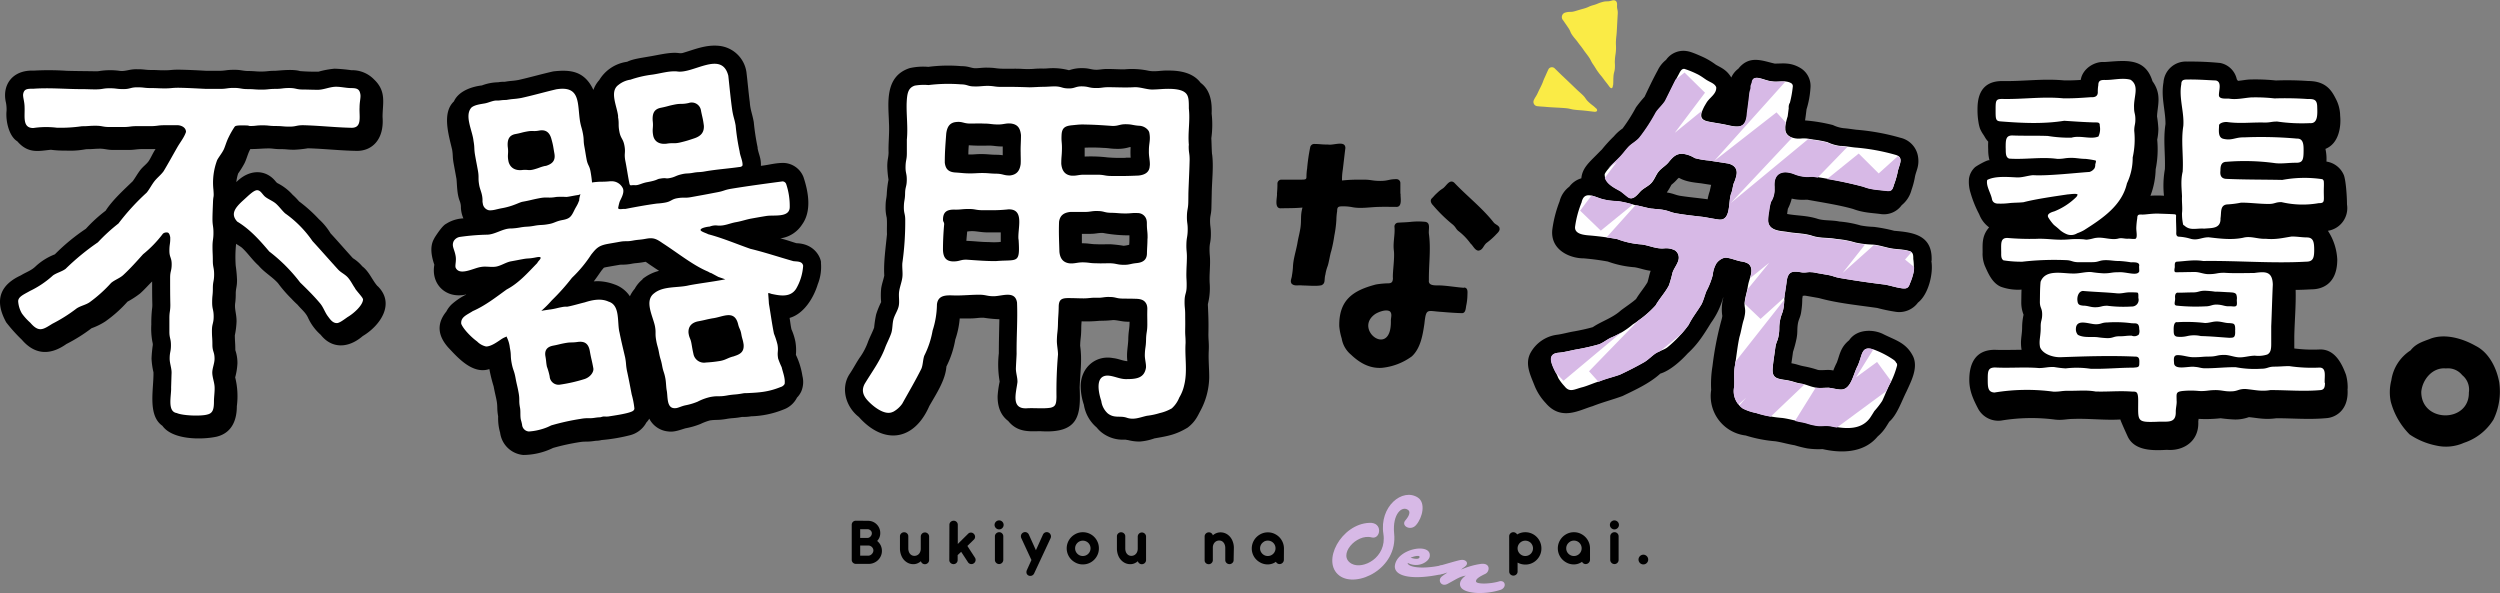
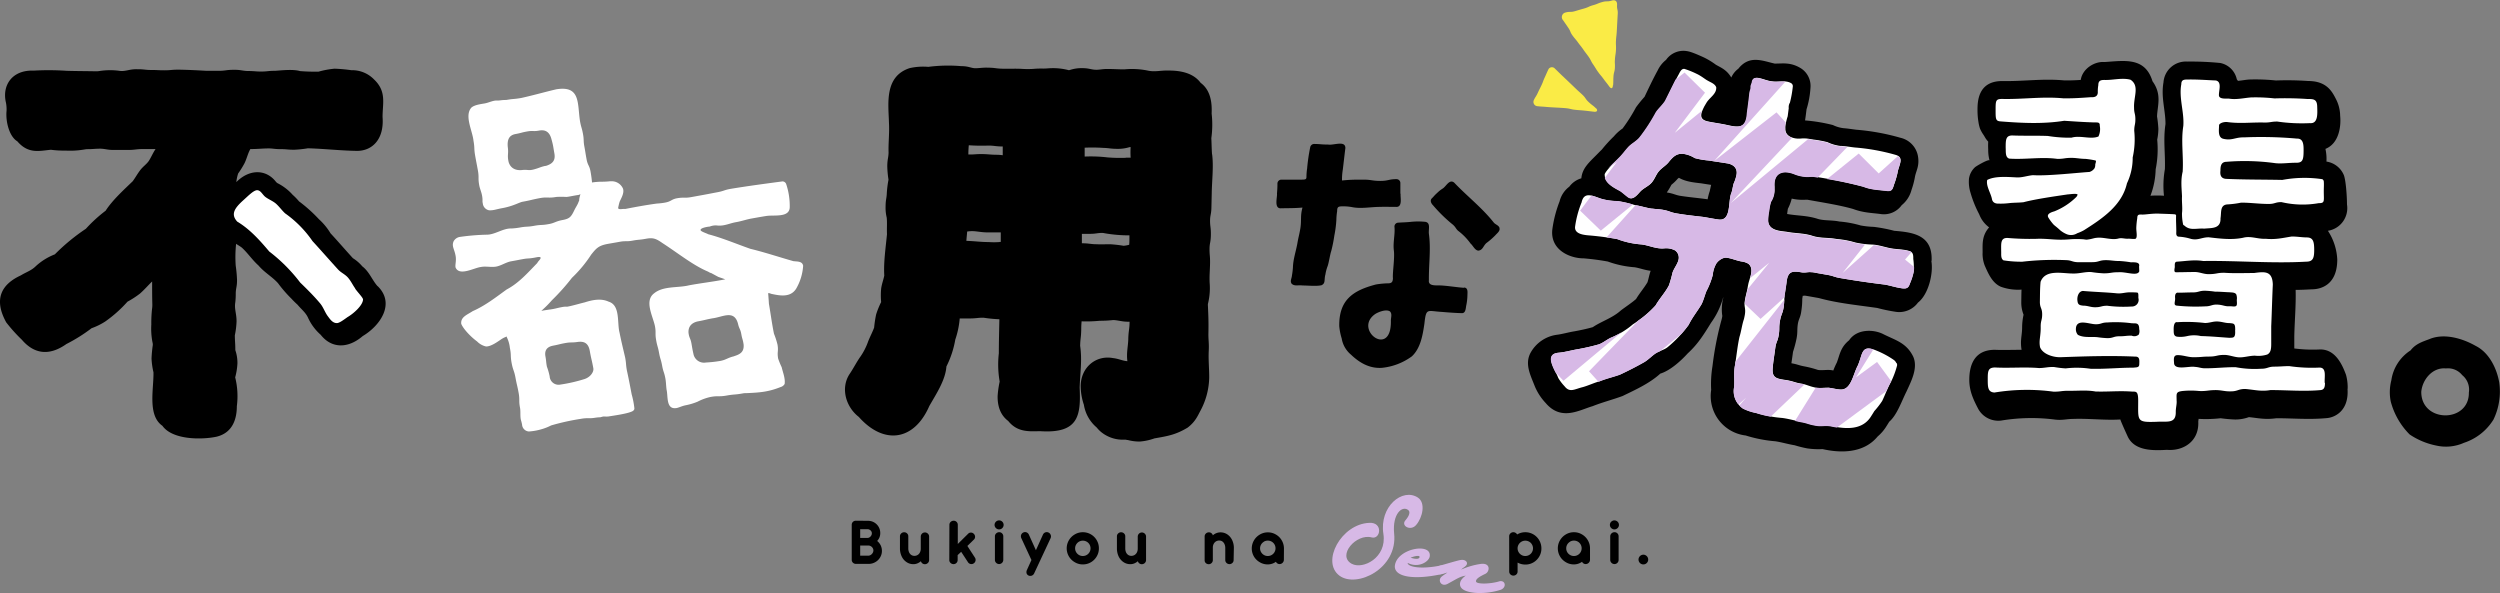
<svg xmlns="http://www.w3.org/2000/svg" width="709.76" height="168.36" viewBox="0 0 709.76 168.36">
  <rect x="0" y="0" width="709.76" height="168.36" fill="#808080" stroke="none" />
  <defs>
    <style>.cls-1{fill:none;}.cls-2{clip-path:url(#clip-path);}.cls-3{fill:#d7b9e6;}.cls-4{fill:#fff;}.cls-5{fill:#faeb46;}</style>
    <clipPath id="clip-path" transform="translate(0 0)">
      <rect class="cls-1" width="709.76" height="168.36" />
    </clipPath>
  </defs>
  <g id="レイヤー_2" data-name="レイヤー 2">
    <g id="レイヤー_1-2" data-name="レイヤー 1">
      <g class="cls-2">
        <path d="M246.43,147.86a3.45,3.45,0,0,1,3.48,3.48,3.22,3.22,0,0,1-.23,1.24,3.36,3.36,0,0,1-.65,1,3.77,3.77,0,0,1,1,1.25,3.63,3.63,0,0,1,.35,1.56,3.51,3.51,0,0,1-.51,1.86,3.6,3.6,0,0,1-1.37,1.34,3.71,3.71,0,0,1-1.89.5H243a1.19,1.19,0,0,1-.85-.34,1.1,1.1,0,0,1-.34-.83V149a1.14,1.14,0,0,1,.34-.84,1.18,1.18,0,0,1,.85-.33Zm-2.22,4.86h2.07a1.07,1.07,0,0,0,.61-.19,1.44,1.44,0,0,0,.46-.49,1.21,1.21,0,0,0,.17-.62,1,1,0,0,0-.17-.6,1.24,1.24,0,0,0-.46-.42,1.17,1.17,0,0,0-.6-.16h-2.08Zm0,2.15v2.89h2.28a1.31,1.31,0,0,0,.71-.21,1.64,1.64,0,0,0,.55-.56,1.37,1.37,0,0,0,.21-.72,1.27,1.27,0,0,0-.21-.7,1.46,1.46,0,0,0-.54-.51,1.44,1.44,0,0,0-.72-.19Z" transform="translate(0 0)" />
        <path d="M263.78,159a1.14,1.14,0,0,1-.16.59,1.22,1.22,0,0,1-1.05.59,1.15,1.15,0,0,1-.71-.24,1.17,1.17,0,0,1-.41-.61,3.67,3.67,0,0,1-1,.62,3,3,0,0,1-1.1.22,3.4,3.4,0,0,1-2-.6,3.9,3.9,0,0,1-1.36-1.61,5.3,5.3,0,0,1-.49-2.26v-3.43a1.1,1.1,0,0,1,.35-.82,1.17,1.17,0,0,1,.84-.34,1.14,1.14,0,0,1,.84.34,1.09,1.09,0,0,1,.34.82v3.41a2.75,2.75,0,0,0,.21,1.09,1.82,1.82,0,0,0,.6.76,1.59,1.59,0,0,0,.92.28,1.7,1.7,0,0,0,1.58-1,2.21,2.21,0,0,0,.23-1v-3.47a1.18,1.18,0,0,1,1.18-1.18,1.11,1.11,0,0,1,.59.16,1.14,1.14,0,0,1,.44.43,1.11,1.11,0,0,1,.16.59Z" transform="translate(0 0)" />
        <path d="M269.54,149a1.11,1.11,0,0,1,.16-.59,1.26,1.26,0,0,1,.44-.42,1.28,1.28,0,0,1,.61-.15,1.14,1.14,0,0,1,1.17,1.16v5.44l2.95-2.92a1.05,1.05,0,0,1,.77-.32,1.09,1.09,0,0,1,.84.37h0a1.15,1.15,0,0,1,.26,1.27,1.07,1.07,0,0,1-.27.37L274.64,155l2.14,3.3a1.14,1.14,0,0,1,.2.66,1.21,1.21,0,0,1-.14.55,1.15,1.15,0,0,1-.41.44,1.13,1.13,0,0,1-.64.2,1.21,1.21,0,0,1-.55-.14,1.1,1.1,0,0,1-.43-.4l-1.93-2.95-1,.93V159a1.13,1.13,0,0,1-.34.82,1.15,1.15,0,0,1-.82.34,1.24,1.24,0,0,1-1.05-.58,1.08,1.08,0,0,1-.16-.58Z" transform="translate(0 0)" />
        <path d="M283,150.12a1.27,1.27,0,0,1-.46-.46,1.23,1.23,0,0,1,0-1.28,1.27,1.27,0,0,1,.46-.46,1.28,1.28,0,1,1,0,2.2m1.84,8.84a1.2,1.2,0,0,1-1.18,1.18,1.22,1.22,0,0,1-.6-.16,1.29,1.29,0,0,1-.44-.43,1.11,1.11,0,0,1-.16-.59v-6.69a1.11,1.11,0,0,1,.16-.59,1.24,1.24,0,0,1,.45-.43,1.18,1.18,0,0,1,.61-.16,1.1,1.1,0,0,1,.82.35,1.13,1.13,0,0,1,.34.83Z" transform="translate(0 0)" />
        <path d="M298.19,151.66a1.13,1.13,0,0,1,.19.63,1.29,1.29,0,0,1-.11.5l-4.67,10a1.2,1.2,0,0,1-.45.52,1.12,1.12,0,0,1-.64.19,1.1,1.1,0,0,1-.49-.1,1.07,1.07,0,0,1-.46-.4,1,1,0,0,1-.15-.56,1.38,1.38,0,0,1,.13-.6l1.29-2.85-2.89-6.24a1.13,1.13,0,0,1-.1-.49,1.22,1.22,0,0,1,.18-.65,1.24,1.24,0,0,1,.52-.44,1.2,1.2,0,0,1,.48-.11,1.17,1.17,0,0,1,.63.19,1.22,1.22,0,0,1,.45.53l2,4.43,2-4.43a1.24,1.24,0,0,1,.44-.52,1.23,1.23,0,0,1,.64-.19,1.2,1.2,0,0,1,.48.11,1.28,1.28,0,0,1,.53.45" transform="translate(0 0)" />
        <path d="M303.46,153.39a4.56,4.56,0,0,1,1.68-1.67,4.44,4.44,0,0,1,2.28-.62,4.53,4.53,0,0,1,3.95,2.28,4.5,4.5,0,0,1,.61,2.3,4.43,4.43,0,0,1-.61,2.28,4.58,4.58,0,0,1-1.66,1.67,4.46,4.46,0,0,1-2.29.61,4.34,4.34,0,0,1-2.28-.62,4.54,4.54,0,0,1-1.68-1.66,4.52,4.52,0,0,1,0-4.57m2.86.4a2.3,2.3,0,0,0-.79.79,2.12,2.12,0,0,0-.3,1.1,2.08,2.08,0,0,0,.3,1.09,2.22,2.22,0,0,0,.79.79,2.11,2.11,0,0,0,1.1.29,2.16,2.16,0,0,0,1.89-1.08,2.17,2.17,0,0,0-1.89-3.27,2.2,2.2,0,0,0-1.1.29" transform="translate(0 0)" />
        <path d="M325.37,159a1.14,1.14,0,0,1-.16.59,1.21,1.21,0,0,1-.44.43,1.28,1.28,0,0,1-.6.16,1.11,1.11,0,0,1-.71-.24,1.13,1.13,0,0,1-.42-.61,3.67,3.67,0,0,1-1,.62,3,3,0,0,1-1.1.22,3.4,3.4,0,0,1-2-.6,4,4,0,0,1-1.36-1.61,5.29,5.29,0,0,1-.48-2.26v-3.43a1.07,1.07,0,0,1,.35-.82,1.2,1.2,0,0,1,1.67,0,1.1,1.1,0,0,1,.35.82v3.41a2.75,2.75,0,0,0,.2,1.09,1.82,1.82,0,0,0,.6.76,1.59,1.59,0,0,0,.92.28,1.75,1.75,0,0,0,.94-.26,1.84,1.84,0,0,0,.65-.73,2.34,2.34,0,0,0,.23-1v-3.47a1.18,1.18,0,0,1,1.18-1.18,1.08,1.08,0,0,1,.58.16,1.14,1.14,0,0,1,.44.43,1.11,1.11,0,0,1,.16.59Z" transform="translate(0 0)" />
        <path d="M350.23,159a1.07,1.07,0,0,1-.35.82,1.2,1.2,0,0,1-1.67,0,1.1,1.1,0,0,1-.35-.82v-3.46a2.61,2.61,0,0,0-.22-1.06,1.92,1.92,0,0,0-.59-.75,1.54,1.54,0,0,0-.9-.27,1.71,1.71,0,0,0-.93.25,1.77,1.77,0,0,0-.64.69,2.21,2.21,0,0,0-.25,1V159a1.13,1.13,0,0,1-.34.83,1.15,1.15,0,0,1-.84.35,1.28,1.28,0,0,1-.6-.16,1.26,1.26,0,0,1-.43-.43A1.14,1.14,0,0,1,342,159v-6.69a1.11,1.11,0,0,1,.16-.59,1.22,1.22,0,0,1,1.05-.59,1.11,1.11,0,0,1,.71.24,1.13,1.13,0,0,1,.41.61,3.27,3.27,0,0,1,2.13-.84,3.46,3.46,0,0,1,2,.59,4,4,0,0,1,1.35,1.6,5.18,5.18,0,0,1,.49,2.24Z" transform="translate(0 0)" />
        <path d="M364.5,158.92a1.23,1.23,0,0,1-1.22,1.22,1.05,1.05,0,0,1-.62-.18,1.13,1.13,0,0,1-.42-.47,4,4,0,0,1-2.31.75,4.34,4.34,0,0,1-2.28-.62A4.58,4.58,0,0,1,356,158a4.52,4.52,0,0,1,0-4.57,4.61,4.61,0,0,1,1.67-1.67,4.44,4.44,0,0,1,2.28-.62,4.37,4.37,0,0,1,2.27.61,4.5,4.5,0,0,1,1.66,1.64,4.56,4.56,0,0,1,.64,2.26Zm-5.66-5.13a2.33,2.33,0,0,0-.8.79,2.12,2.12,0,0,0-.3,1.1,2.08,2.08,0,0,0,.3,1.09,2.24,2.24,0,0,0,.8.79,2,2,0,0,0,1.09.29,2.11,2.11,0,0,0,1.1-.29,2.19,2.19,0,0,0,.8-3,2.19,2.19,0,0,0-1.9-1.08,2.14,2.14,0,0,0-1.09.29" transform="translate(0 0)" />
        <path d="M428.46,152.27a1.11,1.11,0,0,1,.35-.83,1.14,1.14,0,0,1,.84-.34,1.16,1.16,0,0,1,.63.18,1.21,1.21,0,0,1,.44.46,4.48,4.48,0,0,1,2.32-.64,4.53,4.53,0,0,1,3.95,2.28,4.51,4.51,0,0,1,.62,2.3A4.44,4.44,0,0,1,437,158a4.58,4.58,0,0,1-1.66,1.67,4.46,4.46,0,0,1-2.29.61,4.53,4.53,0,0,1-2.2-.56v2.53a1.1,1.1,0,0,1-.35.83,1.21,1.21,0,0,1-1.68,0,1.11,1.11,0,0,1-.35-.83Zm5.68,5.29a2.14,2.14,0,0,0,.79-.79,2.15,2.15,0,0,0,0-2.19,2,2,0,0,0-.79-.79,2.18,2.18,0,0,0-1.1-.29,2.14,2.14,0,0,0-1.09.29,2.24,2.24,0,0,0-.8.79,2.12,2.12,0,0,0-.3,1.1,2.08,2.08,0,0,0,.3,1.09,2.17,2.17,0,0,0,.8.79,2,2,0,0,0,1.09.29,2.11,2.11,0,0,0,1.1-.29" transform="translate(0 0)" />
        <path d="M451.41,158.92a1.23,1.23,0,0,1-1.22,1.22,1.08,1.08,0,0,1-.62-.18,1.13,1.13,0,0,1-.42-.47,4,4,0,0,1-2.31.75,4.34,4.34,0,0,1-2.28-.62,4.58,4.58,0,0,1-1.67-1.66,4.52,4.52,0,0,1,0-4.57,4.61,4.61,0,0,1,1.67-1.67,4.44,4.44,0,0,1,2.28-.62,4.37,4.37,0,0,1,2.27.61,4.5,4.5,0,0,1,1.66,1.64,4.45,4.45,0,0,1,.64,2.26Zm-5.66-5.13a2.33,2.33,0,0,0-.8.79,2.11,2.11,0,0,0-.29,1.1,2.07,2.07,0,0,0,.29,1.09,2.24,2.24,0,0,0,.8.79,2.07,2.07,0,0,0,1.09.29,2.11,2.11,0,0,0,1.1-.29,2.19,2.19,0,0,0,.8-3,2.16,2.16,0,0,0-1.9-1.08,2.17,2.17,0,0,0-1.09.29" transform="translate(0 0)" />
        <path d="M457.7,150.12a1.26,1.26,0,0,1,0-2.2,1.16,1.16,0,0,1,.63-.18,1.25,1.25,0,0,1,.65.18,1.26,1.26,0,0,1,0,2.2,1.25,1.25,0,0,1-.65.18,1.16,1.16,0,0,1-.63-.18m1.83,8.84a1.13,1.13,0,0,1-.34.83,1.15,1.15,0,0,1-.84.35,1.28,1.28,0,0,1-.6-.16,1.26,1.26,0,0,1-.43-.43,1.12,1.12,0,0,1-.17-.59v-6.69a1.12,1.12,0,0,1,.17-.59,1.22,1.22,0,0,1,1.05-.59,1.13,1.13,0,0,1,.83.35,1.16,1.16,0,0,1,.33.83Z" transform="translate(0 0)" />
        <path d="M465.37,158.17a1.33,1.33,0,0,1,.5-.5,1.28,1.28,0,0,1,.69-.19,1.25,1.25,0,0,1,.68.19,1.38,1.38,0,0,1,.51,1.88,1.46,1.46,0,0,1-.51.51,1.33,1.33,0,0,1-.68.18,1.37,1.37,0,0,1-.69-.18,1.44,1.44,0,0,1-.5-.51,1.35,1.35,0,0,1,0-1.38" transform="translate(0 0)" />
        <path class="cls-3" d="M399.8,144.81c-1.7-1.37-4.54,1.06-4,6.63,1.08,10-10.62,15.61-15.52,12-5.29-3.93.5-14.69,8.47-15,4-.23,3.21,4.8.69,4.14-4.37-1.21-9.95,5.15-5.68,7.48,3.18,1.72,10-1.74,9-8.43-1.24-7.83,5.43-13.22,9.78-10.37,2.27,1.49,1.35,5.64-.48,7.77-1.55,1.88-4.51.25-3-1.38,1-1.16,1.44-2.34.73-2.85" transform="translate(0 0)" />
        <path class="cls-3" d="M408.88,160.58c2-.33,2.28,2,.3,2.44-7.68,1.66-13.33.83-13.18-2.31.44-5,10.55-6.81,9.9-2.73-.22,1.48-3.2,3.41-6.25,1.83a.17.17,0,0,0,0,.11c.21,1,3.61,1.77,9.2.66m-8.38-2.24c1.26.38,2.35.49,2.54-.12s-1.14-.46-2.54.12" transform="translate(0 0)" />
        <path class="cls-3" d="M414.65,159c1.49-.29,2.38.83,1.47,1.67-.56.53-.56.35-1.3,1.05a20.93,20.93,0,0,1,5.65-1.63c2.8-.33,2.51,2.27,1.17,2.85-1.63.78-2.62,1.42-2.59,2.07-.09.94,4.19.81,6.72,0,1.69-.28,2,1.78.29,2.43-4.35,1.4-9.42,1.14-11-.34-.92-.88-.82-2.39,1.09-3.68-1.77.32-2.22.74-5.15,2.33-1.82,1-3-1.05-1.63-2.11.61-.48,1.16-.8,1.56-1.09-.73.17-.42.18-1.8.46-1.78.32-1.86-1.81-.3-2.43,1.62-.44,4.76-1.4,5.8-1.59" transform="translate(0 0)" />
        <path d="M548.4,74c0-.14,0-.28,0-.31.14-7-5.35-7.74-10.6-8.16a44.18,44.18,0,0,0-5.8-1.12,25.22,25.22,0,0,1-3.75-.4,30.33,30.33,0,0,0-6.05-1.12c-2.11-.44-4.36-.2-6.13-.75-3.08-1-5.8-.86-8.69-1.39v-.06c.06-.43.12-.93.21-1.43a12.94,12.94,0,0,0,1.09-2.88,12.84,12.84,0,0,0,2.19.32c1.05.07,1.45,0,2.24,0,4.19.77,9.14,1.52,13,2.63,2.81,1.06,5.11,1.09,7.7,1.42a6.22,6.22,0,0,0,6.09-2.5,8.18,8.18,0,0,0,2.78-4.31A23.82,23.82,0,0,0,543.7,50c.41-1.77,1.26-3,.82-5.65a6.52,6.52,0,0,0-5-5.24A63,63,0,0,0,527,36.83c-1.23-.15-2.32-.34-3.63-.44a9.41,9.41,0,0,1-3-.89,47.19,47.19,0,0,0-7.9-1.31s0,0,0-.07c.1-.54.35-2.52.41-3.08A25.49,25.49,0,0,0,514,24.91a5.94,5.94,0,0,0-2.67-5.49c-3-1.87-5.27-1.33-7.5-1.37-3.44-.77-7.16-2.52-10.31,1.46a6.19,6.19,0,0,0-2,2.5c-1.37-2.28-3-2.82-4.4-3.65a21.45,21.45,0,0,0-3.39-2.06c-3.38-1.54-4.21-1.69-4.82-1.79A6,6,0,0,0,473,17a8.35,8.35,0,0,0-2.38,3c-1.37,2.5-2.61,5.13-3.72,7.48a37.17,37.17,0,0,0-2.44,3,47.62,47.62,0,0,1-3.8,6,12.59,12.59,0,0,0-2.48,2.24,39.74,39.74,0,0,0-3.4,3.73c-.51.49-1,1-1.42,1.42-2.26,2.29-4.15,3.9-4.41,6.75A6.56,6.56,0,0,0,445.53,53a7.47,7.47,0,0,0-2.76,4.18,34.57,34.57,0,0,0-2.07,8.06c-.57,5.74,5,8.12,8.95,8.11,2.45.21,4.68.51,6.81.9a28.36,28.36,0,0,0,7.64,1.63c1.58.27,2.81.8,4.53,1-.37,1-.59,2.29-.9,3.25-.91,1.56-2.23,3.07-3.25,4.77-1.23,1.08-2.89,2.16-4.28,3.21-2.39,2.17-5.47,3.07-8,4.77-1.81.52-3.71.9-5.2,1.18-1.68.26-3.48.81-5.12,1a10.06,10.06,0,0,0-7.38,5.16c-1.65,3.13,0,6.27,1.13,9.18a15.68,15.68,0,0,0,3.18,5c4.44,5.25,9.58,2,13.35.91,2.82-1.12,5.6-1.82,8.47-2.87,3.76-1.82,7.74-3.63,10.74-6.37,2.75-.83,5.79-3.55,7.77-5.73,2.93-2.68,4.6-5.41,6.62-8.68a22.29,22.29,0,0,0,3.38-6.95c0-.11.1-.22.15-.33a12.85,12.85,0,0,0-.32,5.32,8.7,8.7,0,0,1-.18.94,89.65,89.65,0,0,0-2.61,13.31,31.22,31.22,0,0,0-.37,6.75,11.27,11.27,0,0,0,9.81,12.94,38.31,38.31,0,0,0,8.4,1.64c1.77.26,3.61.83,5.49,1.13a33.33,33.33,0,0,0,3.56.89,22.12,22.12,0,0,0,4.37.2c4.74,1.09,11.54,1.39,15.63-3.58a12.11,12.11,0,0,0,2.55-3c.25-.38.5-.79.75-1.2,2.17-1.84,3.54-5.89,4.86-8.5,1.34-2.94,3.37-6.71,1.95-9.95-1.95-4-5.06-4.66-8.53-6.42-2.69-1.37-7.45-1.55-9.68,1.76-2.48,2-2.66,4.18-3.49,6.33a20.49,20.49,0,0,0-1,2.25c-1.41-.38-3.2.07-4.4-.18a29.19,29.19,0,0,0-3.85-1c-1.62-.3-1.78-.55-3.64-.88.14-1.06.31-2.12.45-3.22a33.65,33.65,0,0,0,1-3.76c.36-1.89.13-2.4.35-4s.75-1.91,1-3.77a22.13,22.13,0,0,0,.28-3.54l.13-.85.59-.06c.49.06,3.47.6,4,.69,5.22,1.45,10.89,2,16.56,2.81a48.53,48.53,0,0,0,5.36,1.11,6.6,6.6,0,0,0,6.21-2.63c2.95-2.28,4.42-8.24,3.8-11.83M485.54,53.61c-.05.26-.12.61-.16.72a16.16,16.16,0,0,0-.58,2.25c-2.69-.38-5.13-.57-7.89-1-1.52-.3-1.69-.61-3.7-.94a17.67,17.67,0,0,0,1.31-2.18,12.42,12.42,0,0,0,1.76-1.69l.36-.3c2,1.16,4.41,1.35,6.34,1.58,1.21.2,1.93.3,2.82.44-.1.38-.18.78-.26,1.17" transform="translate(0 0)" />
        <path class="cls-4" d="M538.41,103.14a2.21,2.21,0,0,0-.73-.94h0a25.67,25.67,0,0,0-5-2.69h0c-4.34-1.81-3.79,1-5.19,4.19h0c-1.46,2.62-1.92,7.31-5.27,6.87-1-.08-2.11-.39-3.1-.49-1.51-.06-2.65.28-4.15-.15h0c-1.23-.27-2.26-.8-3.51-1-2.09-.36-2.05-.61-4.14-1-2.84-.41-4.16-.58-4.06-3.11.13-2,.46-3.76.73-5.86s.68-1.9,1-3.85,0-2,.35-4,.71-1.9,1.05-3.85a32.08,32.08,0,0,0,.23-3.23c.19-1.31.39-2.49.56-3.78.34-3.39,1.67-3.37,4.46-2.91,1.13.1,1.5-.17,2.62-.07.55,0,1.23.19,1.76.27l2.68.47c1.91.32,1.86.6,3.77.93,4.26.73,8.42,1.34,12.73,1.86,1.68.32,3.32.88,5,1.07,1.18.11,1.65-.25,2-1.36a17.21,17.21,0,0,0,1.09-3.38,15.91,15.91,0,0,0-.1-3.61c0-1,0-1.77-.89-2.18-1.7-.6-3.6-.52-5.37-.83s-3.56-1-5.4-1.08a26.24,26.24,0,0,1-4.78-.58h0a25.39,25.39,0,0,0-5.33-1h0c-2.48-.49-4.74-.13-7.16-1-2.39-.7-4.78-.59-7.19-1.08-2.08-.23-4.84-.45-5.11-3a12.55,12.55,0,0,1,.27-2.86,15.19,15.19,0,0,1,.53-2.68h0a6.32,6.32,0,0,0,1-3.73h0c0-.2,0-.39,0-.58h0c-.28-3.91,2.34-4.77,5.48-3.59h0a10.62,10.62,0,0,0,3.33.8c1,.07,1.4-.09,2.4,0a135,135,0,0,1,14.13,2.87h0c2.15.87,4.46.89,6.73,1.19,1.27.12,1.52-.5,1.88-1.76a24.42,24.42,0,0,0,1-3.33c.33-2.22,2.06-4.36-.49-5.12a58.78,58.78,0,0,0-11.67-2.11c-1.22-.14-2.4-.35-3.61-.43h0l-.37,0h0a11.7,11.7,0,0,1-3.75-1.08,31.3,31.3,0,0,0-4-.74h0l-1.27-.21a8.62,8.62,0,0,0-2.26-.08c-1.87.2-4.53-.51-4.41-2.83a5.12,5.12,0,0,1,.11-1.39h0a17.33,17.33,0,0,1,.54-2.09l.3-2.32a2.47,2.47,0,0,1,.34-1.57,30.6,30.6,0,0,0,.81-4.51,1,1,0,0,0-.35-.93c-1.65-1.08-3.7-.27-5.59-.61-2.27-.21-5.24-2.28-5.57.29-.05.32-.39.88-.34,1.23,0,1.12-.18.64-.35,1.88-.19,1.89-.46,3.74-.7,5.6h0c-.27,4.63-2.65,4.1-6.1,3.32-1.76-.36-3.4-.57-5.05-.91-2.62-.57-2.12-2.15-1.17-4.07a3.3,3.3,0,0,1,.28-.5c.12-.22.24-.43.37-.63.85-1.57,3-2.58,2.83-4.53-.39-1-1.55-1.35-2.45-1.89-.55-.25-1.75-1.29-3.12-1.92a25.3,25.3,0,0,0-3.45-1.39c-.84-.12-1.27.87-1.59,1.49-1.32,2.4-2.54,5-3.73,7.54-.72,1.18-1.87,2.12-2.65,3.3a50.79,50.79,0,0,1-4.6,7.08c-.9,1.12-2.31,1.76-3.23,2.77s-1.78,2.24-2.75,3.16-3.48,3.15-4.09,4.54c-.09,2.45,2.5,3.73,4.43,4.78.83.55,1.54,1.25,2.14,1.67h0c1.42,1.19,2.7-.6,3.6-1.55s2.19-1.42,3.1-2.4,1.3-2.34,2.13-3.32S473,47,473.77,46c1.29-1.6,2.29-2.48,4.11-2.32a8.2,8.2,0,0,1,3.27,1.2,21.59,21.59,0,0,0,4,.69c2.1.35,2.91.44,5,.78,1.91.24,3.27,1.37,2.83,3.39a10.48,10.48,0,0,1-.77,2.33c-.27.87-.35,1.85-.66,2.71h0c-1,2.28.06,8-3.58,7.55-1.88-.27-2.76-.47-4.32-.73-2.72-.32-4.84-.53-7.62-1-1.89-.33-1.84-.63-3.73-1-1.33-.24-1.94-.2-3.14-.36h0l-.19,0h0c-1.64-.23-3-.73-4.76-1a36.86,36.86,0,0,0-5.05-1.15,16.65,16.65,0,0,1-4.51-.63c-2.21-.68-4.91-2.36-5.63,1a28.54,28.54,0,0,0-1.85,6.92c-.2,2.11,2.55,2.35,4.29,2.48,2.57.23,5.14.56,7.68,1A24,24,0,0,0,466,69.39c2.22.26,4.24,1.37,6.58,1.11a5.49,5.49,0,0,1,3,.6,2.54,2.54,0,0,1,.94,2.74c-.33,1.26-1.29,2.37-1.68,3.56a36.44,36.44,0,0,1-1,3.57c-1,2-2.66,3.73-3.81,5.74a32.31,32.31,0,0,1-6.43,5.36,23.43,23.43,0,0,1-6.31,3.85c-1.11.55-2.11,1.38-3.26,1.83a60.78,60.78,0,0,1-6.08,1.4c-1.85.3-3.65.86-5.49,1-4.22.42-.87,4.93-.05,7.18h0a13.37,13.37,0,0,0,1.79,2.35c1.49,1.9,2.82.78,5.18.22,1.57-.45,3.13-1.18,4.68-1.64,2.12-.86,3.79-1.19,5.83-1.92,2.36-1.1,4.66-2.28,6.92-3.56,1.12-.67,2-1.62,3.07-2.38s2.5-1,3.53-1.81a33.71,33.71,0,0,0,6-6.38c1-2.07,2.48-3.86,3.66-5.86.57-1.17.88-2.45,1.36-3.67a21.52,21.52,0,0,0,1.81-4.62,7.87,7.87,0,0,1,1-3.22,4.21,4.21,0,0,1,1.92-1.53,2.23,2.23,0,0,1,1.11-.13v0c1.51.22,2.79.85,4.3,1.08a4.89,4.89,0,0,1,1.77.61l0,0c1.79,1.41.35,4.06,0,5.82-.08.38-.16.84-.23,1.23-.28,1.46-.52,2.07-.73,3.37-.33,1.94.3,2,0,4-.08.47-.19,1-.29,1.37-.52,1.49-.75,3.46-1.25,5-.56,2.58-.78,4.92-1.18,7.43h0l0,.29h0c-.54,2.2-.15,4.44-.32,6.46h0a6,6,0,0,0,2.48,6.12,14.62,14.62,0,0,0,3.81,1.28,33,33,0,0,0,7.37,1.42c2,.26,3.91.87,5.89,1.19,1.41.3,1.75.58,3.55.89s2.82-.11,4.47.22c4.16.87,8.93,1.26,11.39-2.92h0c.28-.42.56-.89.84-1.34a24,24,0,0,0,2.22-2.86c.81-1.67,1.51-3.68,2.46-5.34a24.88,24.88,0,0,0,1.76-4.69,1.2,1.2,0,0,0-.11-.75" transform="translate(0 0)" />
        <path d="M397.57,55c0-.76,0-1.47,0-3a1.1,1.1,0,0,0-1.11-1.14c-2.22,0-2.29.51-4.63.5S389.4,51,387,51s-3.51,0-6,.24a17.24,17.24,0,0,1,.23-3.1c.14-1.11.55-4.75.73-6.1,0-2.26-3.35-.72-4.9-1-2,0-2.08-.15-4-.17a1.16,1.16,0,0,0-1.1,1,53.16,53.16,0,0,0-.86,5.94,17.36,17.36,0,0,0-.19,2.19c0,.86-.05,1-1.48,1h-5.65a1.13,1.13,0,0,0-1.11,1.21c0,1.3-.08,2-.13,2.78.14.84-.89,4.13,1,4.15,2.41-.06,3.7,0,6.24-.21-.67,2.45-.23,3.37-.59,5.83-.38,2.23-.5,2.22-.88,4.44-.45,2.38-1.17,4.42-1.24,6.67a19.19,19.19,0,0,1-.27,2.26c-.08,1-.6,1.59-.12,2.39.82.82,1.79.36,3.13.53,1.57,0,4,.27,5.4-.08,1.19-.59.66-1.56,1.07-3a12.07,12.07,0,0,1,.57-2.24c.37-.82.77-3.58,1.08-4.4h0a39.11,39.11,0,0,0,.89-4.42,32,32,0,0,0,.58-4.47,17.65,17.65,0,0,1,.22-2.48c0-1.25.33-1.38,1.63-1.38a13.38,13.38,0,0,1,2.58.22c2.47.5,4.92,0,7.57-.06s2.54,0,5.07,0c1.83,0,1-3,1.18-3.72" transform="translate(0 0)" />
        <path d="M415.67,81.7c-1.78-.07-5.3-.69-7.3-.67-1.36,0-2.9,0-2.7-1.49-.06-4.29.61-8.82,0-13.16-.16-1.3.57-3.1-1-3.4a19.93,19.93,0,0,0-4.07,0c-1.26.14-2.4.15-3.71.24a1.1,1.1,0,0,0-1,1.14c.23,2.15-.46,4.46-.17,6.72s-.42,6.34-.26,8c-.06.84-.27,1.29-1.17,1.35a25,25,0,0,0-3.64.33h0c-6.54,1.71-10.53,4.37-10.43,11.82a16.69,16.69,0,0,0,.69,3.5,7.61,7.61,0,0,0,2.63,4.6c2.4,2.28,5.17,3.94,8.67,3.76a17.29,17.29,0,0,0,8.61-3.26c2.51-2.32,3.11-6.13,3.58-9.33.49-4.54.79-3.53,4.89-3.3,1.79.15,3.84.31,5.62.35,1.29.14,1.2-1.54,1.38-2.24a15.93,15.93,0,0,0,.32-2.83c0-.76.26-2.1-.93-2.21m-20.8,9.66c.07,10.47-10.71,2.3-4.49-2.1.76-.51,3.09-1.52,4.22-.77.74.73.21,1.79.27,2.87" transform="translate(0 0)" />
        <path d="M425.74,64.78c-.19-.81-1.15-1-1.64-1.58-3.31-4.2-7.56-7.47-11.24-11.34-1.33-1.11-2.28,1-3.19,1.61s-.94.64-1.76,1.4-.75.81-1.39,1.43-.18,1.5.34,2a42.18,42.18,0,0,0,5.69,5.54c.85.83.65.93,1.37,1.65a16.74,16.74,0,0,1,3.59,3.67c.69.55,1.17,1.89,2.2,2C421,71,421.08,69.81,422,69h0a20.84,20.84,0,0,0,2.57-2.24c.3-.39,1.42-1.18,1.13-2" transform="translate(0 0)" />
        <path d="M666.51,110.34a13.32,13.32,0,0,0-.47-3.93c-1.25-3.43-3.31-7.37-7.54-7.19a41.41,41.41,0,0,1-7.14-.29V95.47c.09-4.37.5-8.83.38-13.17,1.52,0,3-.08,4.57-.16,2.31,0,7.23-1,7.25-8.42a16.21,16.21,0,0,0-2.66-8.2,6.5,6.5,0,0,0,5.42-7.46c0-2.36-.32-6.84-.89-8.34a6.39,6.39,0,0,0-4.94-3.85,13.24,13.24,0,0,0-.29-3.6c3.91-1.55,4.48-6.53,4.18-9.39A10.59,10.59,0,0,0,663.12,28C662,25.79,660.38,23,655.3,23a85.53,85.53,0,0,0-9.17-.15,55.42,55.42,0,0,0-7-.29c-1.23,0-2.53.29-3.76.4-.11-.14-.21-.29-.33-.43a6,6,0,0,0-4.71-4.65,85.44,85.44,0,0,0-9.36-.4,6.37,6.37,0,0,0-6.75,5.92c-.75,4.25.6,8,.57,11.84-.69,4.44,0,8.55-.17,12.78a26.8,26.8,0,0,0-.26,7.55,28.85,28.85,0,0,0-3.84,0A22.32,22.32,0,0,0,612,48.07a28.7,28.7,0,0,0,.44-8.43,15.6,15.6,0,0,0,.33-3.07,31.93,31.93,0,0,0-.38-3.51c.11-3.05,1.45-6.23-1.29-10-2.13-7-8.1-5.78-13.65-5.45-2.76-.23-6.22,1.85-6.72,5.08-1.55.1-2.92.16-4.65.14-6.13-.58-11.69.3-17.66.18-7,0-7,6.06-7,8.33a20.31,20.31,0,0,0,.27,3.3,10.71,10.71,0,0,0,.44,1.86,9.3,9.3,0,0,0,1,1.79c.2.31.38.64.6,1l.37.51c.06.09.36.36.36.46a19.1,19.1,0,0,0,0,2.13,11.46,11.46,0,0,0,.38,3.18c-.16-.53-3.82,1.6-4.15,1.93A5.51,5.51,0,0,0,559,50.73a10.43,10.43,0,0,0,.44,4,31.52,31.52,0,0,0,2.29,5.77l.2.4a8.21,8.21,0,0,0,2.79,3.65c-2.14,2.42-1.84,4.87-1.85,7.11a9.19,9.19,0,0,0,.61,3.75c1,2.26,2.13,4.94,4.57,6a14.23,14.23,0,0,0,5.87.81c-.05,1.27-.05,2.28-.07,3.59a9.34,9.34,0,0,0,.65,3.54,17,17,0,0,0-.41,3.54c0,2.38-.61,3.68-.16,6.42-2.54,0-5.16.1-7.6,0-6,0-7.24,4.64-7.24,8.52,0,3.14,1.1,5.51,2.52,8.23a6.51,6.51,0,0,0,6.59,3.33,52.3,52.3,0,0,1,15.28-.26c2.05.23,3.22-.18,4.89-.19,4.64-.19,9.16.43,13.62.15-.14,0,1.93,4.53,2.08,4.85,1.94,4.12,7.23,4,11.11,3.77,4.5.41,9.18-2.27,8.92-8,0-.14.06-.54.1-.79a37.35,37.35,0,0,0,6.25-.18,40.72,40.72,0,0,0,4.09.36,11.38,11.38,0,0,0,3.92-.67h.08c2.61.27,4.53.76,7.72.31,4.87,0,9.38.44,14.45-.05,1.91-.17,6.2-1.83,5.76-8.29" transform="translate(0 0)" />
        <path class="cls-5" d="M457.92,24.17c-.06,1.06-.52,1.15-1.13.27-.72-1-.8-1-1.52-2s-.84-1-1.56-2-.67-1.08-1.39-2.12-.57-1.15-1.3-2.19-.78-1-1.5-2.05-.78-1-1.5-2-.84-1-1.57-2-.51-1.19-1.24-2.24l-1.44-2.09a1.32,1.32,0,0,1,.66-2.19c1.31-.36,1.4,0,2.71-.39s1.3-.39,2.61-.76,1.25-.58,2.56-.94,1.27-.52,2.58-.89,1.4,0,2.71-.42c1-.29,1.56.2,1.49,1.27-.07,1.26.27,1.28.19,2.54s-.2,3.8-.28,5.06-.15,1.27-.22,2.53.06,1.28,0,2.55-.22,1.54-.3,2.81.05,1,0,2.25-.33,1.28-.41,2.55,0,1.25-.1,2.53" transform="translate(0 0)" />
        <path class="cls-5" d="M453.12,30.73c.57.56.33,1.06-.46,1-1.35-.14-1.35-.17-2.69-.31s-1.36-.1-2.71-.24-1.33-.32-2.67-.46-4.08-.22-5.43-.35-1.36-.08-2.71-.22a1.22,1.22,0,0,1-1-1.7c.51-1.09.64-1,1.15-2.12s.54-1.07,1.05-2.17.42-1.13.93-2.23.48-1.1,1-2.2a1.12,1.12,0,0,1,1.82-.3l1.94,1.89c1,.94,2.95,2.8,3.92,3.74s1,.91,2,1.85.78,1.15,1.78,2.08,1.09.82,2.07,1.76" transform="translate(0 0)" />
        <path class="cls-3" d="M527.48,103.7h0c-1.46,2.62-1.92,7.31-5.27,6.87-1-.08-2.11-.39-3.1-.49a24.42,24.42,0,0,1-3.64,0l-5.87,9.43c.74.17,1.48.35,2.23.47,1.41.3,1.75.58,3.56.89,1.64.34,2.81-.11,4.46.22.54.11,1.09.22,1.64.3L535.58,111a23.27,23.27,0,0,1,1.18-2.46l.15-.32-4-5.46-6,4.38,4.94-7.94c-3.41-1.09-3.08,1.48-4.38,4.46" transform="translate(0 0)" />
        <path class="cls-3" d="M542.33,71.44c-1.7-.6-3.6-.52-5.37-.83s-3.32-.85-5-1l-8.84,7.9,6.38-8.1a15.88,15.88,0,0,1-2.69-.43h0a25.39,25.39,0,0,0-5.33-1h0c-2.48-.49-4.74-.13-7.16-1-2.39-.7-4.78-.59-7.19-1.08-2.07-.23-4.84-.45-5.11-3a12,12,0,0,1,.28-2.86,14.23,14.23,0,0,1,.52-2.68h0a6.24,6.24,0,0,0,1-3.73h0c0-.2,0-.38,0-.58h0c-.28-3.91,2.34-4.77,5.48-3.59h0a10.62,10.62,0,0,0,3.33.8c1,.07,1.4-.09,2.4,0l1,.17,8.44-8.7c-.51-.06-1-.12-1.52-.16h0l-.37,0h0a11.7,11.7,0,0,1-3.75-1.08,31.3,31.3,0,0,0-4-.74l-1.27-.21c-.09,0-.18,0-.28,0L491.31,57.7l17.47-18.59a2.55,2.55,0,0,1-2-2.58,5.12,5.12,0,0,1,.11-1.39h0c0-.13.05-.25.08-.38l-2.61-2.86L486.67,45.7l20.21-22.52c-1.27-.14-2.66.17-4-.07-2.27-.21-5.24-2.28-5.57.29-.05.32-.39.89-.34,1.23,0,1.12-.18.64-.35,1.88-.19,1.89-.46,3.74-.7,5.6h0c-.27,4.63-2.65,4.1-6.1,3.32-1.76-.36-3.4-.57-5.05-.91-2.14-.47-2.19-1.61-1.61-3.06l-7.68,6.25,8.58-11.39-5.81-5.72-2.56,2c-1,2-2,4-3,6-.72,1.18-1.87,2.12-2.65,3.3a50.79,50.79,0,0,1-4.6,7.08c-.9,1.12-2.31,1.76-3.23,2.77s-1.78,2.24-2.75,3.16c-.54.59-1.83,1.74-2.85,2.85L459,46l-3.39,4.51c.55,1.8,2.64,2.86,4.28,3.75.83.55,1.54,1.25,2.14,1.67,1.42,1.19,2.7-.6,3.6-1.55s2.19-1.42,3.1-2.4,1.3-2.34,2.13-3.32S473,47,473.77,46c1.29-1.6,2.29-2.48,4.11-2.32a8.2,8.2,0,0,1,3.27,1.2,21.59,21.59,0,0,0,4,.69c2.1.35,2.91.44,5,.78,1.91.24,3.27,1.37,2.83,3.39a10.48,10.48,0,0,1-.77,2.33c-.27.87-.35,1.85-.67,2.71h0c-1,2.28.06,8-3.58,7.55-1.88-.27-2.76-.47-4.32-.73-2.72-.32-4.84-.53-7.62-1-1.89-.33-1.84-.62-3.73-1-1.33-.24-1.94-.19-3.14-.36l-.19,0h0c-1.6-.22-2.93-.7-4.63-1l-8.23,9.16c1,.15,2,.3,3,.49h0A24,24,0,0,0,466,69.39c2.22.26,4.24,1.37,6.58,1.11a5.49,5.49,0,0,1,3,.6,2.54,2.54,0,0,1,.94,2.74c-.33,1.26-1.29,2.37-1.68,3.56a36.44,36.44,0,0,1-1,3.57c-1,2-2.66,3.73-3.81,5.74a25.1,25.1,0,0,1-4.9,4.27l-14,14.43,2.7,3,.25-.1c2.12-.86,3.79-1.19,5.83-1.92,2.36-1.1,4.66-2.28,6.92-3.56,1.12-.67,2-1.62,3.08-2.38a7.07,7.07,0,0,1,1.34-.69l6.15-5a31.32,31.32,0,0,0,2.05-2.55c1-2.07,2.48-3.86,3.66-5.86.57-1.17.88-2.45,1.36-3.67a21.52,21.52,0,0,0,1.81-4.62,7.87,7.87,0,0,1,1-3.22,4.21,4.21,0,0,1,1.92-1.53,2.23,2.23,0,0,1,1.11-.13v0c1.51.22,2.79.85,4.3,1.08a4.89,4.89,0,0,1,1.77.61l0,0c1.27,1,.92,2.61.49,4.1l5.42-4.37-6.16,7.55c-.26,1.28-.48,1.92-.68,3.14a5.84,5.84,0,0,0-.09,1l4.47,4.25,6.83-6.17c0-.11,0-.21,0-.32.19-1.31.39-2.49.56-3.78.34-3.39,1.67-3.37,4.46-2.91,1.13.1,1.5-.17,2.62-.07.55,0,1.23.19,1.76.27l2.68.47c1.91.32,1.86.6,3.77.93,4.26.73,8.42,1.34,12.73,1.86,1.68.32,3.32.88,5,1.07,1.18.11,1.65-.25,2-1.36a17.21,17.21,0,0,0,1.09-3.38,6.53,6.53,0,0,0,.08-1.37l-2.56-2.09,1.82-2.09a1.76,1.76,0,0,0-.33-.24" transform="translate(0 0)" />
        <path class="cls-3" d="M511.44,109c-2.09-.36-2.05-.61-4.14-1-2.83-.41-4.16-.58-4.06-3.11.13-2,.46-3.76.73-5.86s.68-1.9,1-3.85,0-2,.35-4,.71-1.9,1.05-3.85a12.91,12.91,0,0,0,.18-2.21l-13.88,17.61c0,.13,0,.26-.05.4h0a2.54,2.54,0,0,0,0,.29h0c-.53,2.21-.14,4.45-.31,6.47h0a5.87,5.87,0,0,0,1.19,4.9l.06.06,2.16-1.93-1.92,2.2a6,6,0,0,0,1,.89,14.62,14.62,0,0,0,3.81,1.28,26.66,26.66,0,0,0,4.09,1l9.61-9.14a7.75,7.75,0,0,0-.83-.21" transform="translate(0 0)" />
        <path class="cls-3" d="M460.35,94.33a23.1,23.1,0,0,1-3.14,1.59c-1.11.54-2.11,1.38-3.26,1.83a60.78,60.78,0,0,1-6.08,1.4h0c-1.85.3-3.64.86-5.49,1-3.35.33-1.93,3.24-.79,5.55l2.28,2.41Z" transform="translate(0 0)" />
        <path class="cls-3" d="M527.7,43.59l-9,7.26a96.26,96.26,0,0,1,10.37,2.22h0c2.15.87,4.46.89,6.73,1.19,1.27.12,1.52-.5,1.88-1.76a24.42,24.42,0,0,0,1-3.33c.3-2,1.7-3.92.13-4.84l-5.44,4.91Z" transform="translate(0 0)" />
        <path class="cls-3" d="M454.48,65.48l9.1-7.42a26,26,0,0,0-4.41-1,16.65,16.65,0,0,1-4.51-.63c-.92-.28-1.92-.72-2.83-.91l-3.23,4.29Z" transform="translate(0 0)" />
        <path class="cls-4" d="M660,108.74c-.15-1.72.64-4.41-1.52-4.38a44.54,44.54,0,0,1-8.57-.42c-1.38,0-2.75.15-4.13.15-1.94,0-1.93.6-3.87.6a28.84,28.84,0,0,1-7.24-.45c-3.19,0-5.63.33-8.82.32-1.21-.06-1.51-.33-2.72-.4-1.6-.31-5.89,1.12-5.91-1.16-.07-1.06-.22-2.16,1-2.18,1.67,0,3.15.66,4.71.59,2.14,0,2.14-.17,4.29-.18s2.13-.47,4.27-.47c1.39,0,2.75.62,4.16.69s3-.47,4.54-.47a8.31,8.31,0,0,0,3.49-.33c.94-.48,1.13-1.45,1.13-3s0-3.15,0-5c.17-4,.27-8,.45-11.86-.11-4-2.41-3.66-5.32-3.28-2.83,0-5.65.13-8.48-.07-2.14,0-2.14.38-4.28.39-1.57.06-2.78-.68-4.29-.6-2.14,0-3,.07-5.15.06-.7,0-.31-1.21-.31-1.48,0-.87-.1-1.53.77-1.53,2.6-.17,4.7-.58,7.3-.18,9.72-.14,19.48.74,29.23.19,1.92,0,2.28-1,2.28-3.31s-.27-3.51-2-3.57c-1.47,0-2.93-.28-4.4-.26-2.7.43-4.54.91-7.39.64-2.19.13-4.2-.87-6.35-.3-3.21.68-6.49.27-9.82-.12-2,0-3,.93-5,.46a14,14,0,0,0-3.56-.64c-.66-.11-.67-.74-.63-1.32,0-1.68-.1-2.89-.07-4.43,0,0,.13-.52-.33-.59s-4.39-.19-4.39-.19c-1.9-.1-3.81.26-4.74.26s-1.55-.18-1.55,1a22.39,22.39,0,0,0-.28,2.84c0,1,.37,2.6-.17,3-.23.18-1.64,0-2,0-1.19.11-1.9-.35-3.06,0-1.93.43-4.07-.48-6-.25-.84.07-1.37.34-2.26.45a2.84,2.84,0,0,1-1.32,0,23.85,23.85,0,0,0-4.23,0c-4,.33-6-.31-9.46-.15a76.46,76.46,0,0,1-8-.25c-2.09-.09-1.86,1.55-1.86,3.73.06.89-.19,2.07.65,2.62a32,32,0,0,0,5.36.39,79.86,79.86,0,0,1,12.57-.44c1.38.07,1.62.5,3,.57,1.74,0,2.39,0,4.3,0s1.92-.57,3.85-.57c1.44,0,2.42.27,3.86.24a28.93,28.93,0,0,1,3.24.37c.87,0,2.69-.16,2.32,1.18l.06,1.35c-.47,1.52-3.73.11-5.93.29-2.09,0-2.09.31-4.17.31a32.31,32.31,0,0,1-3.44-.35c-1.69-.15-3.43.44-5.09.4-3.07.07-8-1.36-9.39,2.36-.19,1.87-.16,3.78-.2,5.7,0,1.74.64,1.73.65,3.48s-.42,1.74-.42,3.48c.07,2.73-.57,3.92-.18,5.89.75,2,3.78,2.93,5.86,2.85,7.1-.25,14-.49,21.09-.17h0c1.39-.06,1.26,1,1.22,2.14,0,1-.73.89-1.71,1-4.15,0-7.94.43-12.17.31a26.15,26.15,0,0,0-7-.1,28.49,28.49,0,0,1-3.23-.38c-1.69-.11-2.84.3-4.4.28-4.14-.34-8.25.06-12.4-.16-2.07,0-2.11,1.09-2.11,3.37s.05,3.64,1.91,3.74a56.58,56.58,0,0,1,16.79-.24c2.09,0,2.09-.25,4.18-.26,2.64.06,5.11-.26,7.74.21,3.46.11,6.47-.23,10,0,1.37.13,2.09-.44,2.09,2.6,0,5.8-.53,6.19,5.23,6,2.93-.2,5.54.7,5.44-2.89,0-1.08.34-2.17.24-3.15,0-2.29-.46-2.64,3.16-2.81a23.74,23.74,0,0,1,3.26.11c2.16.08,2.55-.26,4.69-.26,1.58,0,2.62.4,4.21.36,2.09,0,2.09-.68,4.19-.68,2.58.22,4.47.78,7.13.31,4.75,0,9.54.44,14.28,0h0c1.13-.13,1.19-1.13,1.2-2.05M591.35,82.6c3.23.29,6.44.36,9.68.68,1.61.12,2.33-.36,4.14-.28.44,0,1.26,0,1.65.08s.24,1.18.28,1.54a1.89,1.89,0,0,1-1.92,2.4,35.61,35.61,0,0,1-6.92-.22c-1.72,0-1.72.43-3.45.43-1.36,0-2-.45-3.44-.46-1-.11-1.45-.3-1.56-1.28-.2-1.2.28-2.79,1.54-2.89M607.18,95a1.87,1.87,0,0,1-2,.29c-1.73,0-1.73.18-3.45.18S600,96,598.28,96a26,26,0,0,1-2.81-.27c-1.86-.19-3.85.24-5.55-.67a2.38,2.38,0,0,1-.57-1.57c0-3.11,3.58-1.52,5.47-1.44,1.73.07,1.74-.5,3.47-.5a34.71,34.71,0,0,1,6.9.22c1.09.1,2.14-.32,2.14,1.68a2.34,2.34,0,0,1-.15,1.59M618.29,83.1c1.75,0,2.45-.08,4.21-.08s1.76-.48,3.52-.48a26.09,26.09,0,0,1,2.83.26c1.5,0,2.66.13,4.17.18.58.07,1.45,0,1.85.57a3.09,3.09,0,0,1,.18,1.5c-.06.48.19,1.45-.18,1.79s-1.35.06-1.84.11c-1.41.09-1.89-.4-3.51-.47s-1.76.5-3.52.5a52.1,52.1,0,0,1-8-.21c-1-.11-.47-1-.47-2,0-.22-.24-1.6.74-1.71M618,91.48a44.62,44.62,0,0,1,8,.22c1.31,0,2.23-.47,3.51-.43s2.27.48,3.49.46c1,.11,1.44.06,1.56,1.14,0,.22.06.73,0,.95.14,2.28-.6,2-1.58,2.09-2.71-.18-5.38-.44-8.13-.5a8.69,8.69,0,0,0-3.87,0,8.28,8.28,0,0,1-2.78.19c-1-.11-1.08-.8-1.08-1.78,0-.21-.15-2.27.83-2.38" transform="translate(0 0)" />
        <path class="cls-4" d="M619.68,48.68c-.6,2.49-.31,4.61-.2,7.07-.1,1.6.19,3.17,0,4.74a14.14,14.14,0,0,0,.33,3.3c.08.13.42.28.45.35,1.63,1.39,3.27.61,5.57.77,2-.22,4.7.13,4.58-2.94.29-1.65-.2-3.71,1.86-3.93a27,27,0,0,0,4-.51c2.67,0,5.14.37,7.83.37,1.8,0,1.8-.52,3.61-.52a26.2,26.2,0,0,0,10.55.3c1.85,0,1.47-.55,1.47-3.48,0-.93.08-1.84,0-2.72a.81.81,0,0,0-.43-.61,34.53,34.53,0,0,0-11.34.21c-5.34-.11-10.65-.06-16-.3-2-.15-1.56-2.08-1.57-2.4,0-1.42.29-2.45,1.81-2.45a62.94,62.94,0,0,1,13.79.4c1.93.2,3.86-.14,5.79-.12S654,45.5,654,42.68c0-1.43,0-3.41-1.9-3.33a113.88,113.88,0,0,0-15-.35c-2.51-.07-3.42,1-5.92.4C629.57,39,630,36.77,630,35.54c0-.27.65-.91,2.17-.91,3.77.54,7,.06,10.78.16,1.79,0,1.79-.28,3.58-.28a48.28,48.28,0,0,0,9.24.45c2.36.22,2.16-2.63,2.09-4.78s-1.2-2.06-2.88-2.08a91.76,91.76,0,0,0-9.23-.16,48.39,48.39,0,0,0-6.7-.28c-2,.16-4.1.68-6.08.36-.71-.11-2.83.26-3-.86-.12-1.32.95-3.89-.86-4.31-2.76-.12-5.41-.33-8.18-.27-1,0-1.65.14-1.65,1.34-.73,3.88.87,7.93.57,11.84-.69,4.29.09,8.62-.18,12.92" transform="translate(0 0)" />
        <path class="cls-4" d="M594.76,47.57a2.61,2.61,0,0,1-1.57,1.25c-3.15.19-12,1.19-16,.91-1.66.14-3.24.78-4.93.62-2.47-.12-5.91-.4-8.08.74-.41,1.61,1,3.72,1.33,5.35.18,1.13,1.07,1.41,2,1.37a19.71,19.71,0,0,0,2.8-.13c1.43-.17,2.74-.11,4.17-.27,3.48-.91,8.92-1.68,12.56-2.22.45,0,2.81-.4,2.79.12a2.52,2.52,0,0,1-.32.58A18.76,18.76,0,0,1,583.24,60c-.81.23-2.34.72-1.68,1.8a13.4,13.4,0,0,0,1.32,1.8c.35.43.9.72,2,1.76a7.23,7.23,0,0,0,2,1.18,3.27,3.27,0,0,0,2.85-.32,11.52,11.52,0,0,0,1.93-.87c5.2-3.3,10.77-7,12.19-13.3a16.82,16.82,0,0,0,1.63-7.35,23.62,23.62,0,0,0,.44-7.56c0-1.64.33-1.69.32-3.32s-.37-1.63-.37-3.26c-.16-3.1,1.63-6.16-1-7.92-2.41-.65-5,.15-7.41.06-1,0-1.74.16-1.74,1.46a10.49,10.49,0,0,0-.15,1.85c.09,1.3-.8,1.66-1.91,1.58-2.93.21-4.92.35-7.84.33-5.82-.58-11.56.31-17.39.17-1.85,0-1.87.47-1.87,3.19,0,2.51,0,3.11,1.48,3.19,6.06.48,12,.77,18-.18,2.81.18,5.26.36,8,.45,1.19.1,2.16-.27,2.09.93a5,5,0,0,1-.37,3.08c-2.17.92-5.22-.41-7.66.34a38.62,38.62,0,0,1-6.72-.49c-3.33-.13-6.72,0-10.07-.14-1.85,0-1.89,1.19-1.89,3.48.08,1.06-.18,2.7,1,3.09,4.54.32,9.16-.55,13.68.08,2,0,2-.29,4-.29,1.47,0,2.44.28,4,.29a24.08,24.08,0,0,1,2.86.46c.21.23,0,.56-.12,1.22a1.25,1.25,0,0,1-.14.76" transform="translate(0 0)" />
        <path d="M709.54,108.56c-.71-4-2.88-8.49-6.74-10.39-3.71-2.11-8.94-3.65-13.09-1.89-2.09.78-3.92,1.36-5.34,3.2a12.13,12.13,0,0,0-5.46,8.5,13.41,13.41,0,0,0-.17,6,20.7,20.7,0,0,0,5.36,9.36,20.59,20.59,0,0,0,7.49,3.14,12.5,12.5,0,0,0,7.93-.76,15.53,15.53,0,0,0,8.38-6.59,18.32,18.32,0,0,0,1.64-10.58m-8.62,2.84c.18,8.74-13.56,8.73-13.51-.16.33-3.56,3.25-7,7-6.63a5.18,5.18,0,0,1,4.62,1.9,5.3,5.3,0,0,1,1.9,4.89" transform="translate(0 0)" />
        <path d="M107.23,81.29c-1.53-1.67-2.38-4.17-4.36-5.66a11.41,11.41,0,0,0-2.68-2.33c-2.08-2.27-4.32-4.88-6.35-7.06a17.76,17.76,0,0,0-3.29-4,42,42,0,0,0-5.65-5.07,17.31,17.31,0,0,0-1.81-1.86,14.5,14.5,0,0,0-4.35-3.33l-.33-.28c-2.84-3.74-7.61-3.75-11.32,0a12.61,12.61,0,0,1,.52-2.44,26,26,0,0,0,1.73-2.77c.69-1.29,1-2.91,1.74-4.17,2,0,3-.14,4.74-.18s1.82.2,3.87.2c1.79,0,1.8.17,3.86.17a31.55,31.55,0,0,0,3.87-.41c4.6.13,9.08.65,13.7.73,4.34.14,8-3.07,7.49-9.61,0-3.92,1.19-7.25-2.43-10.68a8.66,8.66,0,0,0-6.43-2.61A45.53,45.53,0,0,0,95,19.5a25,25,0,0,0-4.55.84,51.84,51.84,0,0,1-5.29-.16c-1.91-.57-5-.22-7-.08-2.1,0-2.19.2-3.93.21s-1.84-.15-3.92-.15c-1.54-.05-2-.37-3.93-.34-2.12,0-2.27.25-3.93.28-2,0-2,0-3.91,0-2.69-.15-4.91-.27-7.84-.32-2.09,0-2.09.17-3.91.18s-1.91-.09-3.92-.09c-1.73,0-1.83-.22-3.92-.21-2.34-.07-3.38.76-5.26.42a19.67,19.67,0,0,0-5.36.07,5.76,5.76,0,0,1-1.14.09c-2.85-.06-5.43-.05-8.33-.14a75.78,75.78,0,0,0-9.29-.05c-6.1-.24-9.07,4.15-7.87,9.14a10,10,0,0,1,.16,2.29c-.3,3.09.81,7.32,3.05,8.63,3.13,3.65,6.18,2.72,9.54,2.41a27.57,27.57,0,0,0,4.14.23,24,24,0,0,0,5.13-.27c.32-.05.76-.13.92-.13,2,0,2.07-.13,3.91-.14,1.5.06,2,.39,3.91.36h3.91c1.88,0,2.27-.23,3.89-.25,2,0,2,0,3.9,0-.74,1.08-1.26,2.35-1.87,3.3s-1.7,1.64-2.52,2.73-1.41,2.19-2.1,3.11c-2.55,2.46-5.77,5.38-7.69,8.37a41.57,41.57,0,0,0-5.6,5.12,56.89,56.89,0,0,0-8.81,7.26,17.13,17.13,0,0,0-5.44,3.39c-1.24,1.23-2.75,1.67-4.21,2.58C.4,80.72-1.87,84.93,1.76,91.51A44.63,44.63,0,0,0,6.2,96.45c3.49,4.07,7.76,4.68,12.65,1.22A46.41,46.41,0,0,0,26,93.18a18.64,18.64,0,0,0,3.86-1.89,36.62,36.62,0,0,0,6.33-5.64,25.79,25.79,0,0,0,3.57-2.32c1.32-1.17,2.23-2.26,3.43-3.42,0,2.28,0,4.38.06,6.56a7.44,7.44,0,0,1-.08,1.2,35.84,35.84,0,0,0-.21,4.44,20.3,20.3,0,0,0,.33,5.06,2.46,2.46,0,0,1,.09.78,38.11,38.11,0,0,0-.36,3.82,21.39,21.39,0,0,0,.55,3.92c.11,4.71-1.76,12.21,2.54,15.2,2.84,4,11.07,4,15.33,3.1,4.79-1.13,5.8-5.34,5.8-8.67a22,22,0,0,0-.47-8.18,18.71,18.71,0,0,0,.64-4,11.22,11.22,0,0,0-.6-3.73c0-2-.12-2.32-.14-4.2a24,24,0,0,0,.49-3.95c0-2.31-.67-3.51-.36-5.41a20.57,20.57,0,0,0,.13-2.49c0-1.52.4-2,.36-4a37.93,37.93,0,0,0-.37-3.94,35.5,35.5,0,0,1,.11-6.2c.51.35,1.28.79,1.66,1.11,1.7,1.56,2.9,3.44,4.71,5.06,1.69,2,3.88,3.17,5.52,5a37.51,37.51,0,0,0,3.86,4.45c.59.65,1.19,1.21,1.72,1.7,1.07,1.31,2.31,2.18,3,3.77a14.41,14.41,0,0,0,3.55,4.74c3.15,4,7.84,3.89,11.93.36,4.86-2.88,9.37-9.15,4.23-14.19" transform="translate(0 0)" />
        <path d="M344.1,43.79c-.11-1.4-.12-3.1-.2-4.55h0a27.94,27.94,0,0,0,.09-7c.1-2.38,0-6.43-3.12-8.72-2.19-2.95-6-3.52-9.31-3.49-2-.07-3.73.47-5.75,0a22.49,22.49,0,0,0-6.58-.34c-2,0-2.68-.09-4.7-.11-1.64,0-2,.2-3.22.23-1.52,0-2.07-.47-4.06-.46a10.34,10.34,0,0,0-3.54.53l-.26.05a17.5,17.5,0,0,0-4.37-.58c-1.39,0-1.68.11-2.91.12a24.52,24.52,0,0,0-2.83.09,24.83,24.83,0,0,1-3.12,0c-1.84-.12-3.94,0-5.86-.06-1.68-.05-1.78-.26-3.81-.29-1.52-.05-2.26.13-3.53.16s-2-.61-4.11-.59a44.15,44.15,0,0,0-9.36.2,17.46,17.46,0,0,0-5.29.36c-7.32,2.38-6,10.33-5.88,15.51.17,3-.2,5.6-.11,8.51-.06,1.57-.34,1.76-.37,3.83a28.27,28.27,0,0,0,.35,3.83,28.64,28.64,0,0,0-.48,3.81c-.06,1.59-.33,1.75-.35,3.82a11.65,11.65,0,0,0,.32,3.12c.16,1.55,0,3.15.08,4.71-.35,3.7-1,8-.77,11.74-.21,1.14-.71,2.38-.89,3.75a21.15,21.15,0,0,0,0,3.79,23.44,23.44,0,0,0-1.43,3.54,32.46,32.46,0,0,0-.56,3.7c-.43,1.21-1.21,2.67-1.7,3.94a18.18,18.18,0,0,1-2.13,4.22c-1.15,1.59-2.09,3.51-3.18,5.09-2.54,3.94-1.05,9.25,2.66,12.12,7.11,8,15.69,6.81,20-3.07,1.91-3.37,4.59-7.32,4.87-11.25a27.12,27.12,0,0,0,2.52-7.64,24.69,24.69,0,0,0,1.26-6c.31,0,2.42,0,2.77,0,2,0,2.34-.23,4-.21a38.8,38.8,0,0,0,4.49.44c-.07,3.36-.15,6.29-.16,9.69a28.09,28.09,0,0,0,.24,8,28.89,28.89,0,0,0-.58,4.06c-.07,3.8,1.39,5.92,3,7.12,2.53,3.14,5.64,3,9,2.9,11,.75,11.65-4.4,11.29-12.35.12-4.09.75-7.7.14-11.88.05-2.19.27-2.25.31-4.72,0-1.14.06-1.6.1-2.23a38.67,38.67,0,0,0,5.13-.16,33.54,33.54,0,0,0,3.87-.21c1.52.06,2.66.55,4.62.47,0,2.15-.33,2.6-.37,5.08-.07,2-.56,3.88-.25,6.13-1.32-.08-2.5-.71-4.08-.88-4.89-.91-9.17,2.67-9.18,8a16.91,16.91,0,0,0,.91,5.26,10.63,10.63,0,0,0,3.63,6.44,9,9,0,0,0,1.26,1.29,9.73,9.73,0,0,0,6.58,2.17h.38l.46.1.14,0a13.09,13.09,0,0,0,3.38.44,15.91,15.91,0,0,0,4.2-.9c3.78-.66,6-1,9.43-3.06,2.25-1.73,2.86-3.38,3.74-5a20.64,20.64,0,0,0,2.38-9.29c0-2.59-.26-5-.13-7.56.1-2.12-.11-2.92-.1-4.74.07-3.27,0-5.08-.14-8.06A2.07,2.07,0,0,1,343,86a18.31,18.31,0,0,0,.43-5.63c-.11-2,.08-3.54.11-5.67s-.16-2.24-.15-4,.35-1.84.38-4-.23-2.34-.23-4,.37-1.83.39-4l.09-4c.06-3.49.55-7.46.11-10.87M283.76,68.72a21.18,21.18,0,0,1-3.09,0c-2.34,0-3.74-.26-6.31-.34.05-.9.16-1.7.22-2.64,2.12-.34,3.17.18,5.54.24,2,0,2.08,0,4,0,0,.9,0,1.87,0,2.71l-.35,0M283,43.94c-1.85,0-2.49-.2-4.49-.2-1.51,0-2.18.17-3.59.11,0-1,.06-2,.13-2.61a51.53,51.53,0,0,0,5.52.09c1.74,0,2.05.25,4.11.26,0,.83,0,1.7,0,2.48a13,13,0,0,0-1.7-.13m37.67,23.44c0,.64,0,1.46-.07,2.11a9.27,9.27,0,0,1-1.58.29,36.18,36.18,0,0,0-3.83-.44c-1.41,0-2.47.07-3.83,0-1.67,0-2.23-.28-4.19-.27,0-.83,0-2.16,0-2.68h0c.43,0,1.42,0,2.24,0,1.67,0,2-.22,3.26-.26a3.47,3.47,0,0,1,1,.1,40.56,40.56,0,0,0,7,.59v.5m-1-22.52a45.18,45.18,0,0,1-5.2-.11,39.94,39.94,0,0,0-6.51-.24c0-.8,0-2,0-2.52a48,48,0,0,1,5.35.06c1.7.05,1.79.24,3.8.27a11.34,11.34,0,0,0,3.61-.49H321a19.84,19.84,0,0,0,0,3c-.36,0-.72,0-1.38,0" transform="translate(0 0)" />
-         <path class="cls-4" d="M70.58,35.75c1.94.09,1.94-.17,3.87-.17s1.94.2,3.87.2,1.93.17,3.86.17,1.93-.4,3.87-.4c4.57.11,9.13.63,13.7.73,3.15.07,2.19-3.22,2.33-5.76,0-1.61.37-2.8.24-3.68-.22-1.43-.81-1.83-2.57-1.83-1.44,0-2.89-.38-4.34-.38-1.9,0-3.72,1-5.65.86-1.24,0-2.48-.07-3.71-.07-2,0-2-.43-3.94-.43s-2,.25-3.94.25-2,.21-3.93.21-2-.15-3.92-.15-2-.34-3.93-.34-2,.28-3.92.28-2,0-3.92,0c-2.93-.13-4.91-.27-7.84-.32-2,0-2,.18-3.91.18s-2-.09-3.92-.09-2-.22-3.92-.22-2,.51-3.92.51-2-.24-3.92-.24-2,.32-3.92.32-2-.07-3.92-.07c-4.57,0-9.13-.44-13.7-.12-1.79,0-2.72,0-3,1.5-.14.86.4,2.11.4,3.79.12,2.59-.67,5.86,2.45,5.87a24.71,24.71,0,0,1,6.71-.09,42,42,0,0,0,7.1-.42c2,0,2-.14,3.91-.14s2,.36,3.91.36H35c1.94,0,1.94-.25,3.89-.25s2,0,3.9,0,2-.26,3.9-.26c1.62,0,1.93,0,3.89,0,1.09.11,2.22.72,2.22,1.91-.5,1.55-1.7,3-2.49,4.4-1.29,2.25-2.53,4.53-3.86,6.74-.75,1.05-1.84,1.86-2.63,2.88s-1.37,2.22-2.19,3.22a65.16,65.16,0,0,0-8,8.75,51,51,0,0,0-5.84,5.35,68.42,68.42,0,0,0-9.18,7.54c-1.07.78-2.46,1.09-3.55,1.84a27,27,0,0,1-6.55,4.42c-1.74,1-3.35,1.63-3.35,2.94A7.92,7.92,0,0,0,6.22,89a16.1,16.1,0,0,0,2.39,2.63c2.46,2.88,3.67,1.88,6.28.27a44,44,0,0,0,6.86-4.33c1.13-.76,2.62-1,3.72-1.78a38.93,38.93,0,0,0,6.07-5.46C32.59,79.44,34,79,35,78.08c2-1.85,3.81-3.88,5.62-5.9a32.82,32.82,0,0,0,5.64-5.84A1.56,1.56,0,0,1,47.43,66c.65,0,.8.9.9,1.34.05,1.92-.24,1.92-.24,3.84s.65,1.92.65,3.84-.44,1.92-.44,3.84c0,2.87,0,4.81.06,7.66,0,1.91-.27,1.91-.27,3.83s0,1.91,0,3.82.44,1.91.44,3.83-.36,1.91-.36,3.82c0,1.37.59,2.75.54,4.1s-.08,2.73-.13,4.1c.12,2.19-1.2,6.83,1.6,7.24,1.72.78,7,.94,8.72.41,1.49-.35,1.84-1.45,1.84-3.67,0-1.35.24-2.71.19-4.07s-.61-2.68-.66-4,.64-2.71.64-4.07c0-2-.61-2-.61-4s-.13-2-.13-4,.49-2,.49-4-.43-2-.43-4,.2-2,.2-4,.36-2,.36-3.95-.37-2-.37-3.94-.09-2-.09-3.95.27-2,.27-3.93-.28-2-.28-3.94c0-1.28.09-3.09.15-4.72.07-2.12.32-1.06.12-3.61a18.21,18.21,0,0,1,1.07-8.39c.56-1,1.31-1.89,1.82-2.9.37-.71.76-2.21,1.41-3.52a24.67,24.67,0,0,1,1.71-3c.2-.22.27-.54,4-.36" transform="translate(0 0)" />
        <path class="cls-4" d="M100.82,81.85c-.64-.85-1.14-2-2-3s-2-1.42-2.84-2.34c-2.22-2.43-5.3-5.94-7.26-8.06a31.39,31.39,0,0,0-7.79-7.89c-.92-.86-1.65-1.9-2.54-2.7s-2.22-1.28-3.11-2C74.53,55.26,74,54,73,54s-2.54,1.62-4,2.92c-2.38,2.16-3.58,3.9-1.64,6,3.56,2.13,6.39,5.29,9.08,8.48a46.55,46.55,0,0,1,8.77,8.8c2,1.94,4,3.92,5.73,6,.9,1.11,1.33,2.53,2.14,3.59.65.87,1.35,1.94,2.55,1.94.7,0,1.84-.85,3-1.68,1.72-1,4.33-3.28,4.44-5,0-.51-1.12-1.6-2.22-3.06" transform="translate(0 0)" />
-         <path class="cls-4" d="M337.52,41.16c-.32-3.68.4-6.67,0-10.34,0-2.24,0-3.62-1-4.49s-2.82-1.11-4.9-1.11c-1.47,0-2.95.18-4.45.2-1.7,0-3.43-.74-5.14-.66-2.71.16-4.75,0-7.44,0-1.53,0-2,.28-3.53.23-1.9,0-2-.46-4-.47-1.72,0-2,.64-3.69.58-1.91,0-1.9-.53-3.81-.57-1.42,0-2,.11-3.37.12s-2.34.11-3.86.14c-2.84-.1-5.17-.16-8.05-.12-1.91,0-1.9-.25-3.81-.29-1.55,0-2.28.21-3.82.16-1.91,0-1.9-.56-3.82-.59a45.79,45.79,0,0,0-9.22.2,15.41,15.41,0,0,0-3.87.15c-2,.64-2.22,2.35-2.34,5-.09,3.47.4,6.87.06,10.33,0,1.92,0,1.92,0,3.84s-.33,1.91-.37,3.82.38,1.92.35,3.84-.45,1.9-.48,3.81-.32,1.9-.35,3.81.42,1.92.39,3.83a83.1,83.1,0,0,1-.82,12.12c-.1,1.36.17,2.73,0,4.06s-.72,2.64-.91,4,.15,2.77-.11,4.08-1.15,2.51-1.5,3.81-.22,2.75-.65,4-1.08,2.48-1.6,3.74c-1.36,3.84-3.81,7.09-5.93,10.6-.85,1.61-.64,3.11.88,4.75s4.62,4.14,6.87,3.3a4.89,4.89,0,0,0,.48-.2h0a7.61,7.61,0,0,0,2.43-2.21c1.83-3.29,3.76-6.56,5.44-9.94.48-1.15.41-2.53.83-3.71a25.44,25.44,0,0,0,2.36-7.13A25,25,0,0,0,266,86.45c.32-3.11,3.36-2.56,5.48-2.56s4.34-.21,6.4-.22,2.26.44,4.34.43c2.44-.07,6-1.65,6.52,1.8.2,5-.17,9.54-.12,14.57-.05,1.33-.15,2.66-.2,4s.48,2.69.44,4c-.36,3-1.93,7.64,2.57,7.45,2.07-.15,4.88.17,6.84-.17,1.38-.33,1.63-1,1.67-3.08a119.89,119.89,0,0,1,.43-12c0-1.33-.34-2.66-.32-4,.05-2.36.26-2.36.31-4.72s.16-2.37.21-4.73c0-2,.63-2.59,2.63-2.59s2.45.06,4.41.08c1.55,0,2.22-.24,3.8-.18s2-.26,3.51-.22c1.91,0,1.9.43,3.81.46s1.92,0,3.83.06c1.55.05,2.51.46,3,1.7a3.64,3.64,0,0,1,.17,1.16c-.05,2.2,0,2.2,0,4.39s-.32,2.19-.36,4.39-.31,2.18-.35,4.37c0,1.22.4,2.4.33,3.53-.49,3.09-2.89,3.26-5.72,3.26-1.76,0-3.4-.93-5.16-1-3.8,0-2.47,5.24-1.81,7.2a5.79,5.79,0,0,0,1.79,3.5c1.85,1.5,3.44.64,5.31,1.22h0c2.11.78,3.82-.06,5.87-.51a19.34,19.34,0,0,0,3.6-.76,12.2,12.2,0,0,0,3.44-1.34,8.06,8.06,0,0,0,2.12-3.06,11.58,11.58,0,0,0,1.39-3.46c1-3.94.15-8,.41-12.05,0-2-.15-2-.11-4s0-2,0-4-.21-2-.17-4,.54-2,.58-4-.11-2-.07-4,.1-2,.14-4-.18-2-.14-4,.33-2,.37-4-.26-2-.22-4,.35-2,.39-4,0-2,.08-4c.12-3,.23-5,.3-8,0-2-.3-2-.26-4m-48.3,26.62c.45,7.12-.29,5.61-6.47,6.14-3,0-5.19-.2-8.24-.4-1.75-.06-2,.49-3.76.49-2.12,0-2.93-1.13-3-3.28,0-2.39.12-4.89.34-7.28,0-.65-.34-.66-.33-1.31,0-2.11,1.05-2.84,3.1-2.84,1.72.07,2.26-.18,4.18-.18s1.88.31,3.79.35c1.13,0,1.85,0,2.95,0a40.26,40.26,0,0,0,4.52-.24c4.78-.17,2.55,5.61,2.9,8.57m.61-24.62c0,1.06.07,2,0,3.19-.25,1.84-1.05,3-3,3.23-1.8.05-2-.47-3.9-.5s-1.94-.16-3.89-.19c-1.4,0-2,.1-3.39.11-2,0-2.4-.14-4.36-.26s-2.79-1-3-2.8c0-3.08.19-5.17.41-8.25.26-1.95,1-3.1,2.82-3.28s2,.4,3.9.44c1.44,0,2.45-.07,3.89,0,1.95,0,2.16.25,4.12.26,1.65,0,2.15-.4,3.66-.27,2,.27,2.62,1.42,2.83,3.28,0,2.11-.14,3-.09,5.07m36,24.32c0,1.64-.12,2.53-.15,4.24s-1.05,2.53-2.91,2.71-1.91.49-3.63.49c-1.94,0-2.1-.4-4-.44-1.42,0-2.41.07-3.83,0-1.91,0-1.9-.22-3.81-.26-1.66,0-2.34.41-3.84.28-1.84-.26-2.65-1.43-2.83-3.28-.09-3.17-.21-5.32-.1-8.49.25-1.85,1.37-2.63,3.22-2.82,2,0,2.22,0,4.12,0,1.56,0,2-.31,3.55-.26,1.91,0,1.9.47,3.82.5s2.24.19,4.18.19c1.55,0,2.06-.21,3.46-.11a2.55,2.55,0,0,1,2.46,1.87,4.07,4.07,0,0,1,.12,1.1c0,2.13.24,2.13.2,4.25M326.41,47c0,1.85-1.32,2.65-3.18,2.84-2.85.13-4.88.16-7.66.12-1.92,0-1.91-.32-3.83-.36-1.48,0-2.58,0-4.06,0s-2.12.38-3.6.26c-1.84-.26-2.6-1.5-2.78-3.35,0-2.07.15-2.06.19-4.13s-.21-2.06-.1-4.13,1.13-2.51,3-2.69,2.2-.25,3.83-.2c2.85.05,4.79.2,7.66.4,1.71,0,2-.49,3.66-.49,1.92,0,2.07.33,4,.44a3.44,3.44,0,0,1,2.37,1.2,2.08,2.08,0,0,1,.25.38,1.91,1.91,0,0,1,.13.36c.43,2.12-.15,3.06-.11,5.2-.06,1.51.32,2.57.27,4.14" transform="translate(0 0)" />
-         <path d="M233.1,74.48c-.17-1.62-2-5.31-7-5.43-1.4-.43-3-1-4.56-1.38a8.69,8.69,0,0,0,6.15-3.89c2.82-3.86,1.82-9.31.42-13.51a6.29,6.29,0,0,0-5.36-4c-2.46-.09-4.38.56-6.73.81.1-2.16-.62-3.21-.93-5l0-.24a66.19,66.19,0,0,1-1.09-7.17c-.41-2.36-1-3.49-1.13-5.66-.32-2.35-.63-5.9-.95-8.51A8.75,8.75,0,0,0,204,13c-3.77-.33-6.9,1.09-10.26,2.06a3.45,3.45,0,0,1-1.1,0c-2.46-.31-5.69.57-8.44,1-2,.37-4.52.66-6.15,1.48a10.94,10.94,0,0,0-7.92,5.2,8.2,8.2,0,0,0-1.66,2.79c-2.56-5.47-6.65-5.8-11.39-5.26-3.45.78-6.7,1.72-9.9,2.44-1.81.32-1.94.17-3.93.52a7.92,7.92,0,0,0-1.82.13,13.62,13.62,0,0,0-4.63.9c-2.58.28-6.57,1.48-7.93,4.53-3.41,3.22-1.53,9.39-.51,13.68.3,1.79.06,2,.48,4.2l.76,4.15c.19,1.9.13,4.23.92,6.25a5.06,5.06,0,0,1,.33,1.49,8.39,8.39,0,0,0,.71,3.44,9.86,9.86,0,0,0-4.95,1.57c-1,.5-2.57,2.89-3.17,3.82h0l-.27.51c-1.25,2.29-.59,5.13.14,7.27-1,5.49,3.27,9.74,9,8.44.12.09-.45.24-.53.31a19.23,19.23,0,0,0-3.51,2.45,7.61,7.61,0,0,0-1.55,2.07c-3.3,4.05-1.84,7.59.65,10.34,2.45,2.58,6.77,7.62,11.56,6a43.85,43.85,0,0,0,1.22,4.93c.22,1.19.36,1.78.49,2.37s.22.93.39,1.87c.28,1.73,0,2,.4,4.27a14.54,14.54,0,0,0,.56,4.62,7.27,7.27,0,0,0,6.59,6.33,19.67,19.67,0,0,0,8.44-2,63.51,63.51,0,0,1,7.61-1.66c1.58-.25,1.88,0,3.92-.29l.62-.08a6.63,6.63,0,0,0,1.61-.21,49.71,49.71,0,0,0,8.13-1.38,7.27,7.27,0,0,0,4.38-3.22c.05-.08.11-.21.16-.31a5.92,5.92,0,0,0,.88-1.16,6.72,6.72,0,0,0,5.48,3.64c1.6.23,3.36-.48,4.78-.9a21.85,21.85,0,0,0,4.3-1.24,15.6,15.6,0,0,1,2.66-1c1.87-.27,2.12,0,4.57-.4,2.09-.37,2.13-.14,4.6-.6a12,12,0,0,0,2.54-.17,26.32,26.32,0,0,0,9.19-1.93,6.87,6.87,0,0,0,3.82-3.38,6.12,6.12,0,0,0,1.25-1.84,6.9,6.9,0,0,0,.29-4.3h0a21.26,21.26,0,0,0-1.85-6,14.4,14.4,0,0,0-.15-3.77,16.47,16.47,0,0,0-1.11-3.47c-.25-1.12-.33-2.06-.53-3.24,4.13-1.18,6.86-5.8,8-9.56a13.26,13.26,0,0,0,.89-6.18m-50.66,4.81A9.06,9.06,0,0,0,180.19,82a9,9,0,0,0-1.36,2.12,8.61,8.61,0,0,0-4.34-3.36,14.49,14.49,0,0,0-3.71-.87,10.86,10.86,0,0,0-2.21,0c.48-.63.93-1.26,1.35-1.87l.26-.37.28-.4.27-.38c.2-.25.55-.69.74-.88l.55-.13,1.75-.31,1.86-.32a4.14,4.14,0,0,1,.93-.09,14.12,14.12,0,0,0,2.73-.25,12,12,0,0,1,1.37-.19c.51-.05,1.13-.11,2.26-.31l.38-.07.55.37c.74.55,1.48,1,2.13,1.46l1.12.73.05,0a12.44,12.44,0,0,0-4.71,2.31" transform="translate(0 0)" />
-         <path class="cls-4" d="M175.45,33.14c.38,2.07,0,2.14.39,4.21s1.06,1.95,1.44,4-.14,2.17.24,4.24c.39,1.89.77,4.56,1.14,6.33.2,1.07.45.55,1.53.65s1.93-.56,3.53-.85c3.1-.56,2.7-.88,3.66-1,1.85-.33,1.46.07,2.63-.14,1.7-.31,1.64-.64,3.32-1.06s1.72-.15,3.42-.46,1.73-.09,3.42-.4c3.18-.56,6.49-.78,9.7-1.24.37,0,.79-.14.94-.48.07-1.31-.69-2.63-.83-3.94a61.46,61.46,0,0,1-1.13-7.38c-.38-2.08-.55-2-.93-4.12-.48-3.25-.83-7.09-1.15-10-1.86-7.33-10.1-.38-14.62-1.23-2.38-.16-4.58.59-7.05.93A30.14,30.14,0,0,0,179,22.62a7,7,0,0,0-3.41,1.48c-2.65,1.89-.37,6.09-.09,9m12.11-2.5c2-.4,1.94-.52,3.89-.91s2,0,4-.44a2.66,2.66,0,0,1,3.52,2.19c.42,2.1.53,2.1.81,4.23.11,2-.93,3-2.71,3.6s-2.25.75-3.85,1.14c-1.94.48-2,.06-4,.38-1.74.22-3.35-.33-3.8-2.19-.41-2.11.1-2.22-.17-4.36-.11-2,.37-3.24,2.3-3.64" transform="translate(0 0)" />
        <path class="cls-4" d="M228,75.4c-.24-1.29-1.74-1.12-2.76-1.26-4-1.13-8.1-2.51-12.21-3.5-4-1.4-8-3.11-12-4.15-.38-.26-2.06-.73-2.13-1.16-.12-.64,2.15-1,2.58-1a4.47,4.47,0,0,1,2.32-.29c2,.14,3.38-.69,5.35-1,1.42-.26,2.8-.75,4.21-1s2.83-.51,4.25-.73c2.11-.34,6.56.57,6.6-2.5a19.62,19.62,0,0,0-1-6.53,1.14,1.14,0,0,0-1.05-.78c-4.82.64-9.92,1.32-14.76,2.12-1.87.34-1.83.6-3.7.95s-2,.39-3.73.71l-3.74.68c-1.86.34-1.93,0-3.8.29s-1.75.93-3.62,1.27a19.21,19.21,0,0,1-2.32.27c-3.09.42-5.82.92-8.9,1.52a2.11,2.11,0,0,1-.51,0c-.39,0-1.76.3-1.56-.4a15,15,0,0,1,.35-1.48c.2-.71,1.48-2.49,1-3.88a3.49,3.49,0,0,0-3.48-2.08,2.28,2.28,0,0,0-.26,0h0a22.14,22.14,0,0,1-2.28.12,18.28,18.28,0,0,0-2.77.22c-.07-.77-.2-1.89-.42-3.1-.32-1.79-.8-1.7-1.13-3.49s-.29-1.8-.62-3.59-.07-1.83-.4-3.62-.5-1.75-.83-3.53c-.81-5.07.24-10.28-6.78-9.12-3.43.81-6.46,1.69-9.89,2.45-2.12.38-2.15.19-4.26.57-1.31,0-1.54.13-2.4.17-1.3-.13-2.48.59-3.73.81s-2.9.42-3.78,1.18c-2.07,2.29.3,6.56.59,9.46.38,2.08.1,2.13.47,4.21s.39,2.07.77,4.15,0,2.14.38,4.21c.17,1,.66,2,.84,3.13.2,1.27,0,1.31.17,2a2.22,2.22,0,0,0,1.77,2c1.26.09,2.1-.32,3.78-.61,3.11-.57,4.78-1.63,5.74-1.81,2.38-.43,2.36-.54,4.74-1s2.47.06,4.86-.37a23.91,23.91,0,0,1,2.81,0c.55,0,2.3-.41,3.47-.56l.57-.21a7.28,7.28,0,0,0-.36,1.51c.06.32-.15.52-.21.75-.3.82-.78,1.45-1.18,2.29-.88,1.82-1.29,2.4-3.32,2.77s-2.29.89-4,1.17c-2,.37-2.07.11-4.09.48s-2.07.12-4.09.49a18.58,18.58,0,0,1-2.44.27h0c-2.34-.07-4.66,1.83-7.06,1.76a63.73,63.73,0,0,0-7.33.61,2.49,2.49,0,0,0-1.92,1.23c-.65,1.43.22,2.22.55,4.19.26,1.41-.21,2.62,0,3.31,1.1,2.5,5.23.06,7.18-.17,1.42-.29,3,.16,4.42-.13s2.71-1.22,4.14-1.48c1.63-.29,1.63-.31,3.26-.61s1.67-.11,3.3-.41c.67-.1,2.69-.7,1.44.74a4.48,4.48,0,0,0-.59.8c-2.72,2.79-5.21,5.66-8.65,7.47-3.1,2.24-6.1,4.6-9.64,6.15-1.62,1.07-3.46,1.65-3.26,3.6.6,1.54,2.93,3.88,4.49,5A5.12,5.12,0,0,0,138,98.37c1.5,0,3.35-1.42,4.58-2.23l.49-.27h0s.33-.13.78-.34a1.16,1.16,0,0,0,.13.41,8.82,8.82,0,0,1,.77,2.79c.44,2.12.11,2.19.5,4.31s.71,2.07,1.1,4.2.49,2.11.88,4.24,0,2.19.41,4.31c.19,1,0,2.25.23,3.37a12.22,12.22,0,0,1,.35,1.4,2.08,2.08,0,0,0,1.93,1.94,16.37,16.37,0,0,0,3.44-.6,14.52,14.52,0,0,0,2.88-1.12,65.33,65.33,0,0,1,8.38-1.86c2.09-.38,2.15,0,4.24-.34a10.65,10.65,0,0,1,1.21-.11c.35,0,.76-.27,1.34-.22a7,7,0,0,0,1,0c1.42-.23,5.79-.82,7-1.55h0a1,1,0,0,0,.37-.38.93.93,0,0,0,.09-.2,1.5,1.5,0,0,0,0-.24,23.91,23.91,0,0,0-.76-3.9c-.57-2.94-.79-4.2-1.37-6.83-.32-1.8-.15-1.83-.48-3.62-.61-2.65-1.07-4.44-1.6-7.11-.74-2.78.28-7.76-3.1-8.78-2.15-1-4.6-.5-6.8.21-1.55.37-3.62,1-5,1.23a5,5,0,0,0-1.37.09c-1.66.31-1.66.42-3.36.69h-.08s-1.1.15-2.5.39a30.68,30.68,0,0,0,3-3,61.17,61.17,0,0,0,5.7-6.38,36.38,36.38,0,0,0,5.46-6.58c1.44-1.81,2.1-2.52,4.46-3,1.8-.33,1.81-.31,3.61-.64s1.86,0,3.66-.33,1.83-.18,3.63-.5c2.12-.4,2.92-.18,4.86,1.18,4.42,2.85,8.71,6.34,12.95,8.11l.76.43a.4.4,0,0,0-.07-.13l2.22,1.2,2,.69C202.41,80,199,80.37,195.63,81c-3.17.79-7.31.13-9.92,2.27-2.86,2.14-.33,6.52.24,9.36.34,1.87,0,1.93.31,3.8s.5,1.83.84,3.7.54,1.82.88,3.68.59,1.81.93,3.67c.2,1.09.18,2.19.35,3.25.41,1.76-.16,5.35,2.49,5.15.74,0,1.7-.6,3-.84a17.77,17.77,0,0,0,3.3-1,14.78,14.78,0,0,1,3.66-1.34c2.25-.41,2.33,0,4.57-.4s2.29-.19,4.54-.6a5.23,5.23,0,0,1,1.2-.09c3.76-.16,6.19-.36,9.61-1.73a1.86,1.86,0,0,0,1.13-.87c.23-1.56-.49-3.24-.84-4.76a22.33,22.33,0,0,1-1-2.44c-.35-2,.16-2-.19-4a22.22,22.22,0,0,0-1-3.08c-.59-2.91-.92-5.54-1.43-8.49,0,0-.09-1.51-.22-3h0c.38-.08.69.15,1,.21,2.35.5,5.32,1.08,6.94-1.47a14.76,14.76,0,0,0,2-6.59M154.87,47.08c-1.64.38-1.6.55-3.24,1s-1.71,0-3.38.19-3.28-.37-3.85-2.28c-.46-2.11.06-2.21-.25-4.35-.16-2.05.41-3.26,2.23-3.59,1.66-.31,1.63-.43,3.29-.73s1.73.06,3.38-.25,2.9.27,3.47,2.29.5,2.11.88,4.24-.75,3-2.53,3.53m2.17,51c1.72-.32,1.7-.42,3.41-.73s1.74-.07,3.47-.31,3.1.13,3.53,2.58.56,2.44,1,4.9c.18,1-.83,2.55-2.62,3.08a44.23,44.23,0,0,1-6.78,1.54,2.53,2.53,0,0,1-3-2.36,18.59,18.59,0,0,0-.79-2.76c-.26-1.41-.15-1.44-.4-2.85-.32-1.7.38-2.76,2.2-3.09m51.42,3c-1.88.42-2.25,1-3.94,1.33a35.32,35.32,0,0,1-4.12.46,3.06,3.06,0,0,1-3.55-2.44c-.33-1.49-.3-1.5-.57-3s-.63-1.45-.83-3c-.12-1.86,1-2.94,2.82-3.27,2-.37,2-.47,4-.84,2.86-.33,6.16-2.56,7.24,1.57.34,1.49.66,1.41.93,2.92s.45,1.48.66,3c.14,2-.91,2.71-2.69,3.25" transform="translate(0 0)" />
      </g>
    </g>
  </g>
</svg>